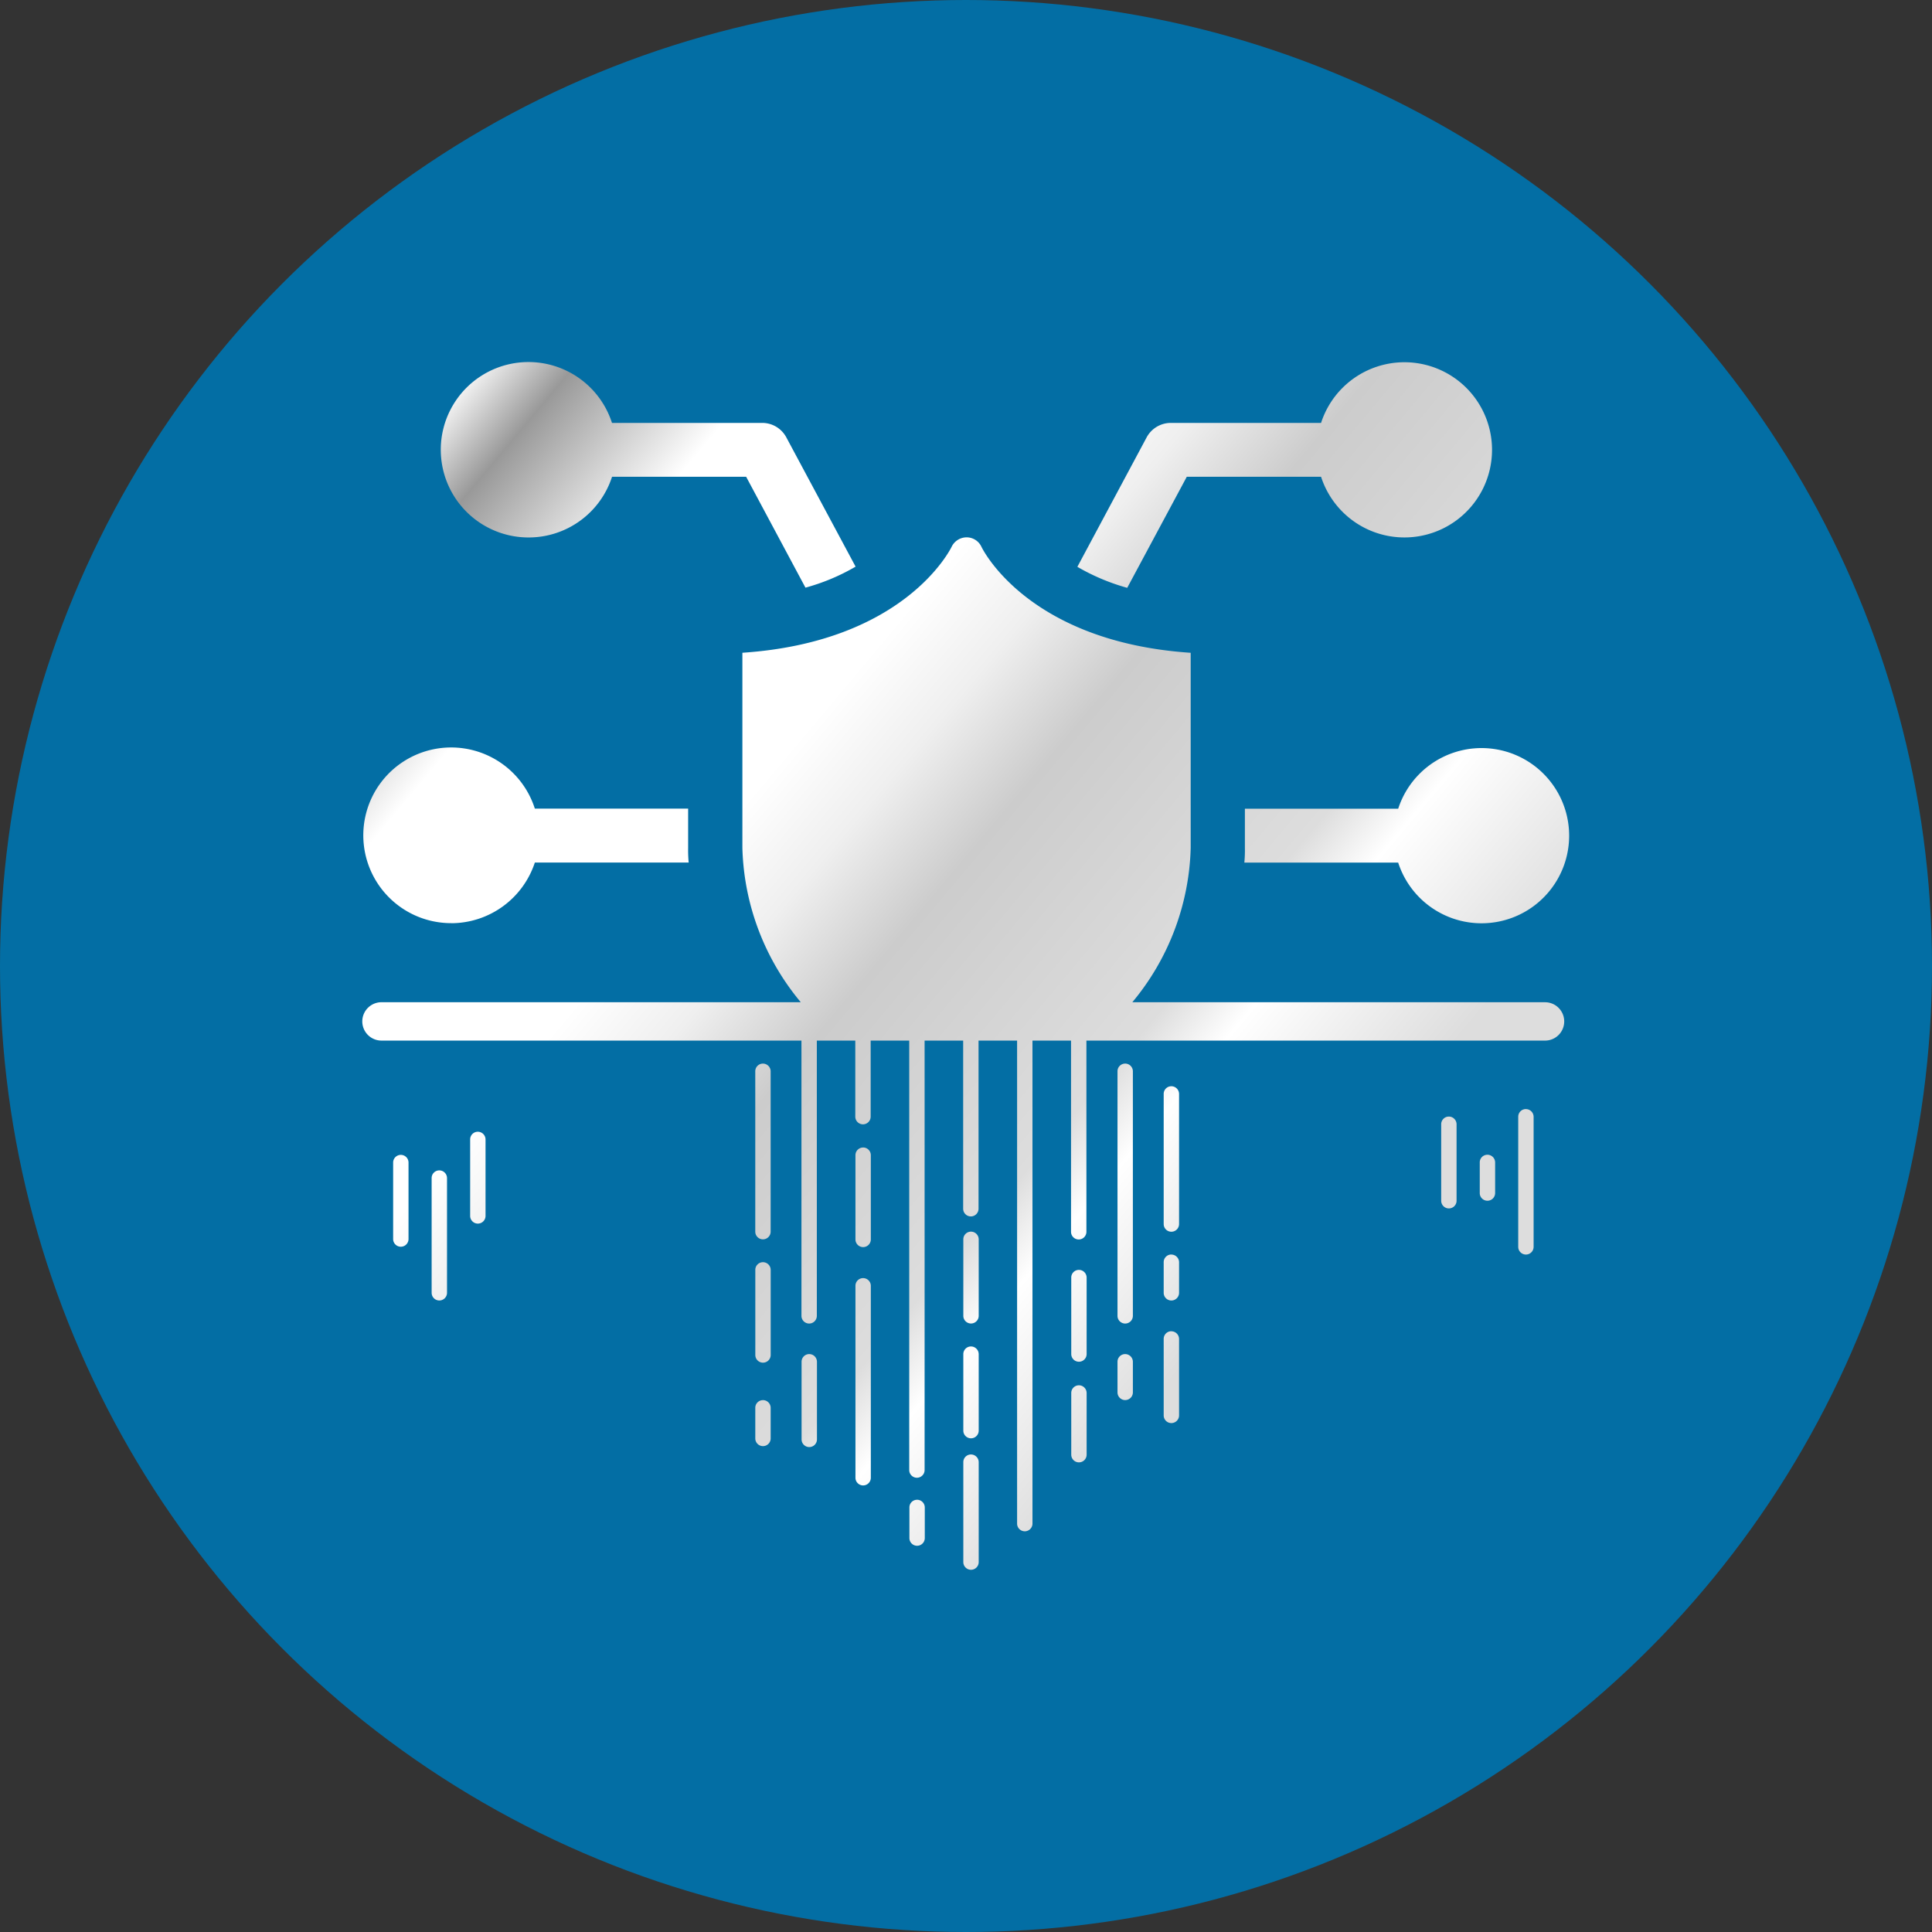
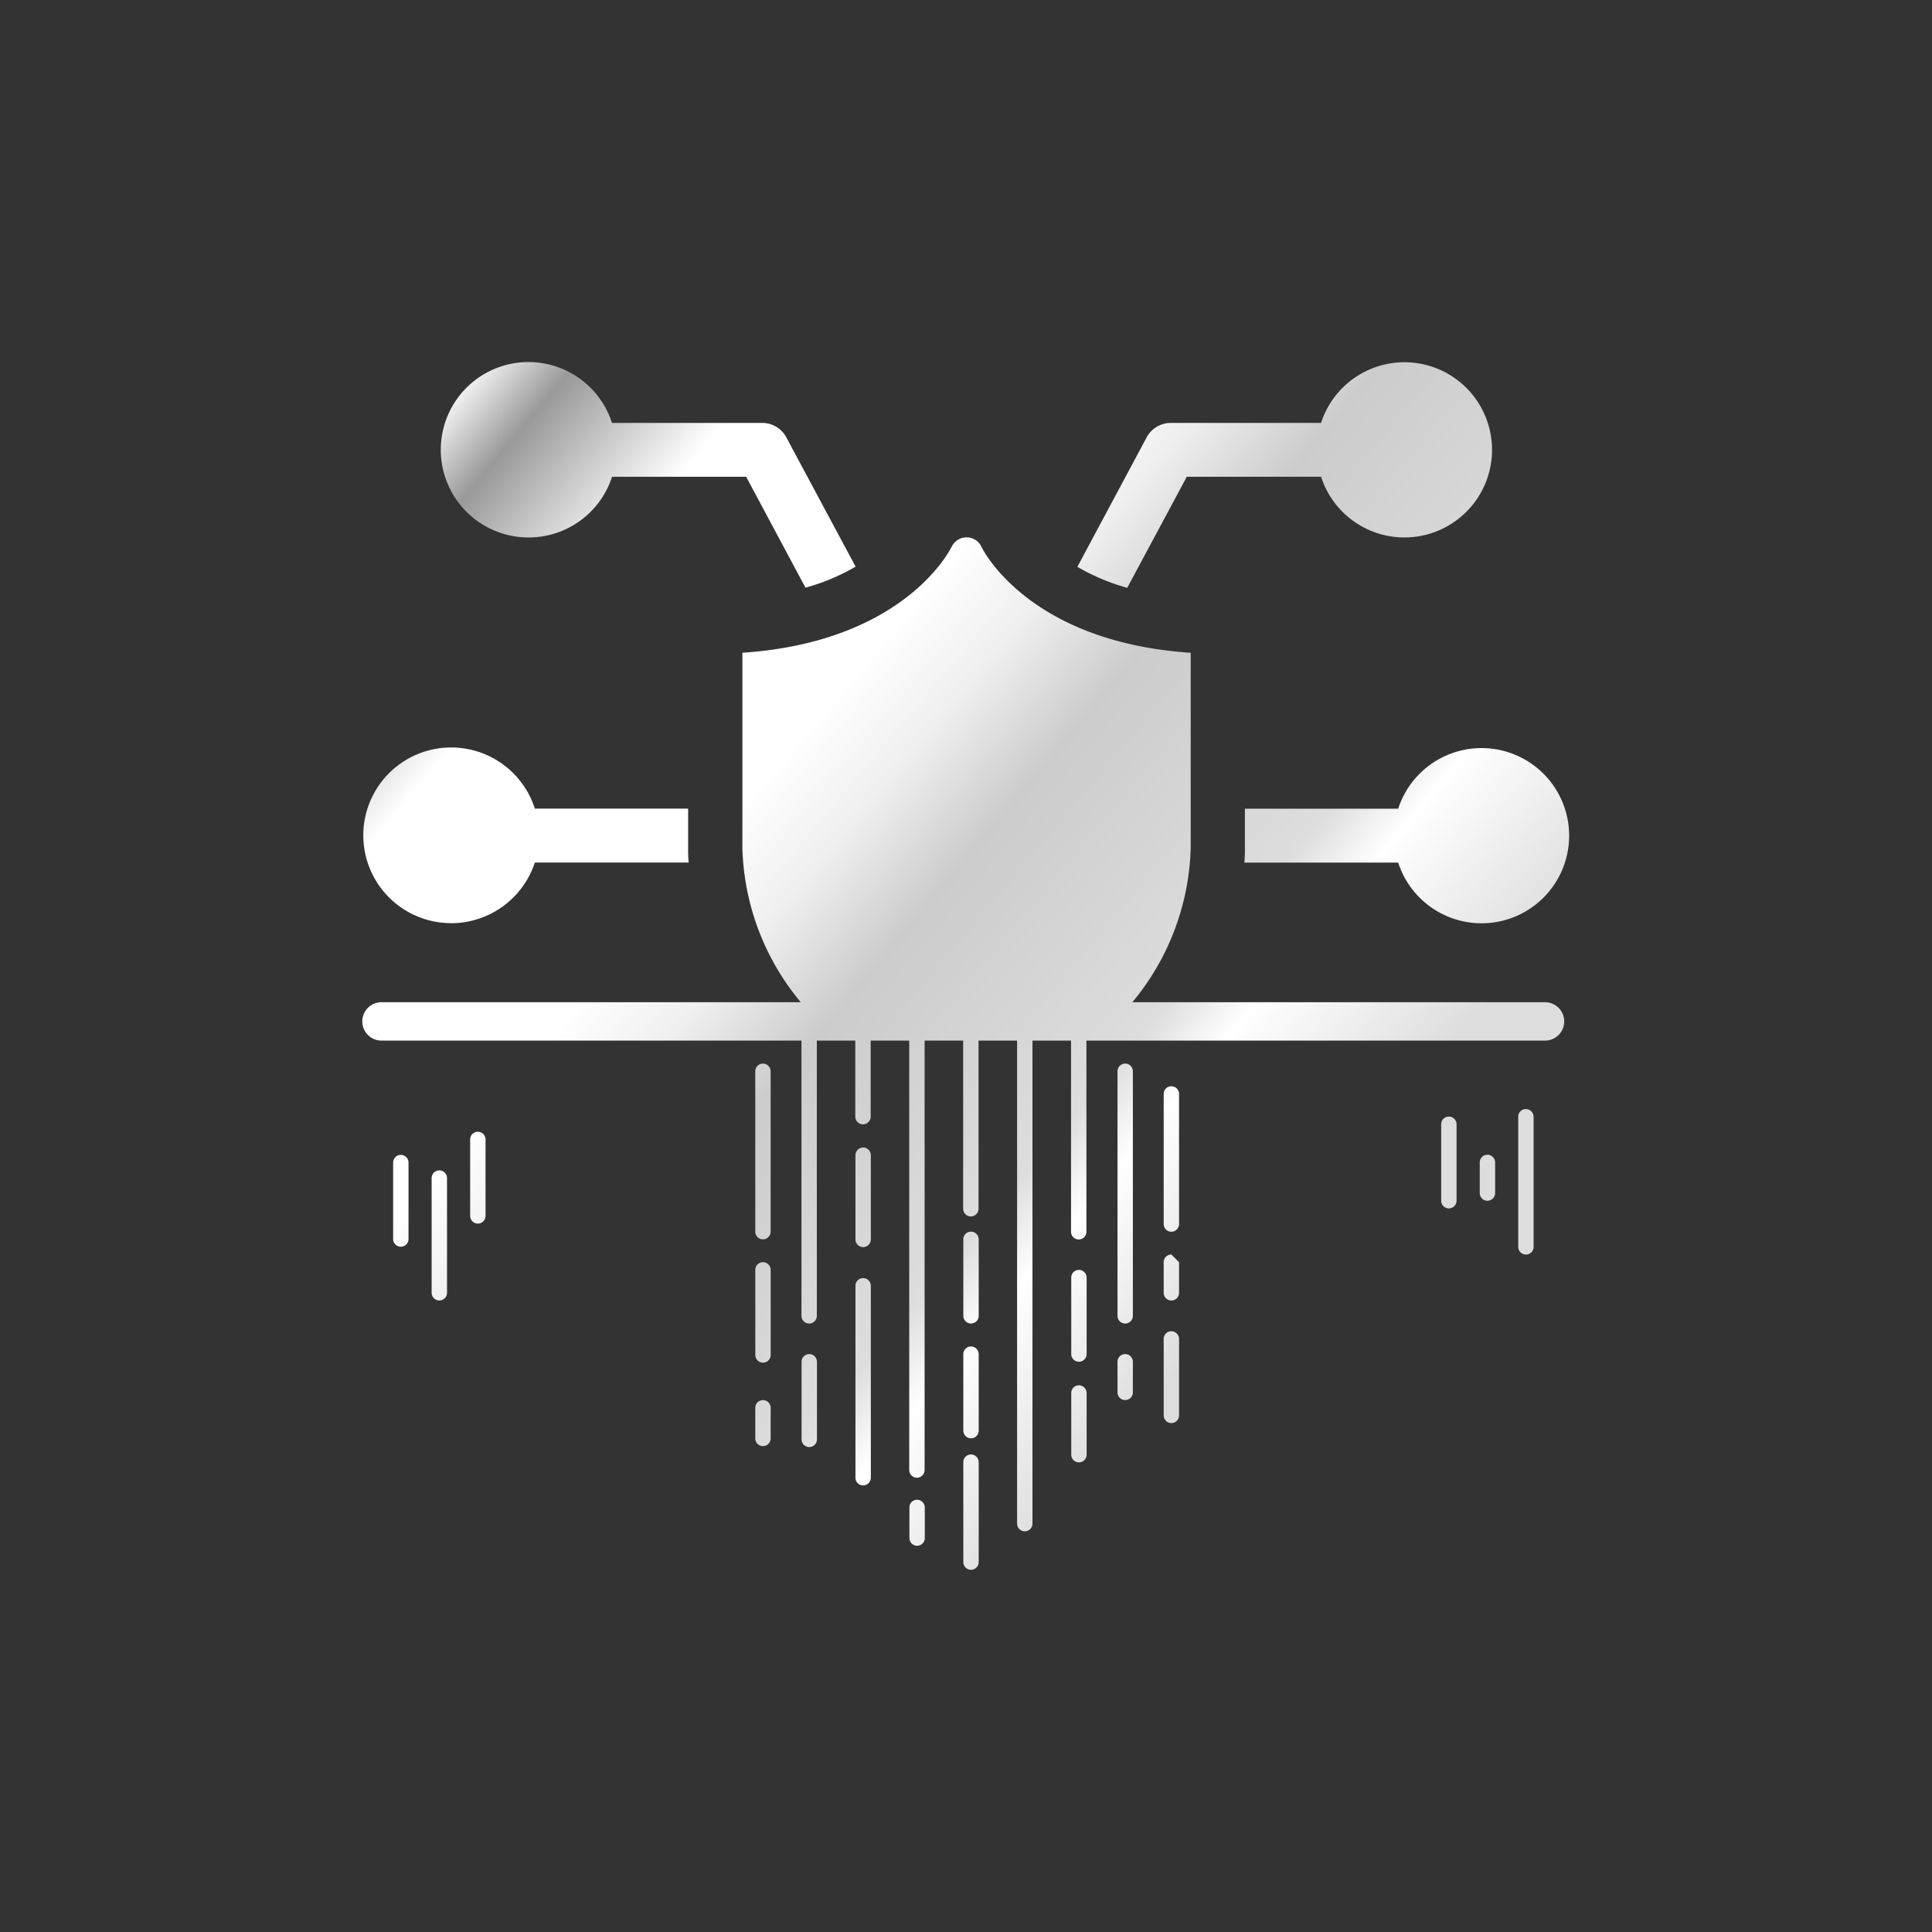
<svg xmlns="http://www.w3.org/2000/svg" width="96" height="96" viewBox="0 0 96 96">
  <rect x="0" y="0" width="96" height="96" fill="#333333" stroke="none" />
  <defs>
    <linearGradient id="linear-gradient" x1="0.066" y1="0.045" x2="0.936" y2="0.775" gradientUnits="objectBoundingBox">
      <stop offset="0" stop-color="#efefef" />
      <stop offset="0.05" stop-color="#999" />
      <stop offset="0.16" stop-color="#fff" />
      <stop offset="0.35" stop-color="#fff" />
      <stop offset="0.42" stop-color="#efefef" />
      <stop offset="0.5" stop-color="#ccc" />
      <stop offset="0.68" stop-color="#ddd" />
      <stop offset="0.73" stop-color="#fff" />
      <stop offset="0.86" stop-color="#ddd" />
    </linearGradient>
  </defs>
  <g id="Group_3327" data-name="Group 3327" transform="translate(-289 -1416)">
-     <circle id="Ellipse_60" data-name="Ellipse 60" cx="48" cy="48" r="48" transform="translate(289 1416)" fill="#036ea4" />
    <g id="Layer_2" transform="translate(306.999 1434)">
-       <path id="Path_15290" data-name="Path 15290" d="M2.3,39.767v3.8a.382.382,0,1,1-.764,0v-3.8a.382.382,0,0,1,.764,0Zm1.531.389a.379.379,0,0,0-.382.382v5.7a.382.382,0,1,0,.764,0v-5.7a.384.384,0,0,0-.382-.382Zm16.083,4.562a.379.379,0,0,0-.382.382v4.228a.382.382,0,1,0,.764,0V45.1A.384.384,0,0,0,19.912,44.718ZM30.25,48.905a.379.379,0,0,0-.382.382v3.8a.382.382,0,1,0,.764,0v-3.8A.384.384,0,0,0,30.25,48.905ZM5.745,38.236a.379.379,0,0,0-.382.382v3.8a.382.382,0,0,0,.764,0v-3.8A.384.384,0,0,0,5.745,38.236Zm34.461,6.1a.379.379,0,0,0-.382.382v1.521a.382.382,0,1,0,.764,0V44.721A.384.384,0,0,0,40.206,44.339ZM30.25,43.2a.379.379,0,0,0-.382.382v3.8a.382.382,0,1,0,.764,0v-3.8A.384.384,0,0,0,30.25,43.2Zm5.363,1.9a.379.379,0,0,0-.382.382v3.8a.382.382,0,1,0,.764,0v-3.8A.384.384,0,0,0,35.613,45.1Zm4.593,3.048a.379.379,0,0,0-.382.382v3.8a.382.382,0,1,0,.764,0v-3.8A.384.384,0,0,0,40.206,48.151ZM53.995,37.482a.379.379,0,0,0-.382.382v3.8a.382.382,0,0,0,.764,0v-3.8A.384.384,0,0,0,53.995,37.482ZM30.25,54.272a.379.379,0,0,0-.382.382v4.965a.382.382,0,1,0,.764,0V54.654A.384.384,0,0,0,30.25,54.272ZM19.912,34.85a.379.379,0,0,0-.382.382V43.2a.382.382,0,1,0,.764,0V35.231A.384.384,0,0,0,19.912,34.85ZM24.89,45.509a.379.379,0,0,0-.382.382v9.537a.382.382,0,0,0,.764,0V45.891A.384.384,0,0,0,24.89,45.509Zm32.933-8.4a.379.379,0,0,0-.382.382v6.465a.382.382,0,0,0,.764,0V37.492A.384.384,0,0,0,57.824,37.111ZM40.206,35.975a.379.379,0,0,0-.382.382v6.465a.382.382,0,1,0,.764,0V36.357A.384.384,0,0,0,40.206,35.975Zm-4.593,14.86a.379.379,0,0,0-.382.382v3.065a.382.382,0,1,0,.764,0V51.217a.384.384,0,0,0-.382-.382Zm-13.4-1.551a.379.379,0,0,0-.382.382v3.856a.382.382,0,1,0,.764,0V49.665A.384.384,0,0,0,22.21,49.284Zm-2.3,2.288a.379.379,0,0,0-.382.382v1.521a.382.382,0,0,0,.764,0V51.953A.384.384,0,0,0,19.912,51.571Zm7.658,4.951a.379.379,0,0,0-.382.382v1.521a.382.382,0,1,0,.764,0V56.9A.384.384,0,0,0,27.57,56.522ZM37.911,34.85a.379.379,0,0,0-.382.382V47.384a.382.382,0,1,0,.764,0V35.231a.384.384,0,0,0-.382-.382Zm0,14.434a.379.379,0,0,0-.382.382v1.521a.382.382,0,1,0,.764,0V49.665A.384.384,0,0,0,37.911,49.284Zm18-9.905a.379.379,0,0,0-.382.382v1.521a.382.382,0,0,0,.764,0V39.76A.384.384,0,0,0,55.907,39.378ZM24.89,39.02a.379.379,0,0,0-.382.382v4.184a.382.382,0,1,0,.764,0V39.4a.384.384,0,0,0-.382-.382ZM8.28,8.706a4.354,4.354,0,0,0,4.133-3.015h6.664L22.024,11.2a10.3,10.3,0,0,0,2.491-1.044L21.068,3.724a1.356,1.356,0,0,0-1.186-.71H12.41A4.358,4.358,0,1,0,8.28,8.706Zm32.7-3.015h6.664a4.353,4.353,0,1,0,0-2.677H40.182a1.365,1.365,0,0,0-1.2.71l-3.447,6.441a10.491,10.491,0,0,0,2.477,1.044l2.96-5.519Zm10.5,16.492H43.859V24.14a6.467,6.467,0,0,1-.027.723h7.644a4.353,4.353,0,1,0,0-2.677ZM4.431,27.874A4.384,4.384,0,0,0,8.577,24.86h7.644a6.467,6.467,0,0,1-.027-.723V22.18H8.577a4.365,4.365,0,1,0-4.147,5.691ZM58.78,31.8H38.266a12.481,12.481,0,0,0,2.9-7.658V14.437c-8.013-.537-10.308-5.076-10.4-5.272A.815.815,0,0,0,30.03,8.7h0a.83.83,0,0,0-.74.463c-.091.189-2.383,4.735-10.4,5.272v9.706A12.472,12.472,0,0,0,21.791,31.8H.956a.953.953,0,1,0,0,1.906H21.825V47.384a.382.382,0,1,0,.764,0V33.707H24.5v3.778a.382.382,0,1,0,.764,0V33.707h1.916V55.046a.382.382,0,1,0,.764,0V33.707h1.916v8.354a.382.382,0,1,0,.764,0V33.707h1.916v24a.382.382,0,0,0,.764,0v-24h1.916v9.5a.382.382,0,1,0,.764,0v-9.5H58.773a.953.953,0,1,0,0-1.906Z" fill="url(#linear-gradient)" />
+       <path id="Path_15290" data-name="Path 15290" d="M2.3,39.767v3.8a.382.382,0,1,1-.764,0v-3.8a.382.382,0,0,1,.764,0Zm1.531.389a.379.379,0,0,0-.382.382v5.7a.382.382,0,1,0,.764,0v-5.7a.384.384,0,0,0-.382-.382Zm16.083,4.562a.379.379,0,0,0-.382.382v4.228a.382.382,0,1,0,.764,0V45.1A.384.384,0,0,0,19.912,44.718ZM30.25,48.905a.379.379,0,0,0-.382.382v3.8a.382.382,0,1,0,.764,0v-3.8A.384.384,0,0,0,30.25,48.905ZM5.745,38.236a.379.379,0,0,0-.382.382v3.8a.382.382,0,0,0,.764,0v-3.8A.384.384,0,0,0,5.745,38.236Zm34.461,6.1a.379.379,0,0,0-.382.382v1.521a.382.382,0,1,0,.764,0V44.721ZM30.25,43.2a.379.379,0,0,0-.382.382v3.8a.382.382,0,1,0,.764,0v-3.8A.384.384,0,0,0,30.25,43.2Zm5.363,1.9a.379.379,0,0,0-.382.382v3.8a.382.382,0,1,0,.764,0v-3.8A.384.384,0,0,0,35.613,45.1Zm4.593,3.048a.379.379,0,0,0-.382.382v3.8a.382.382,0,1,0,.764,0v-3.8A.384.384,0,0,0,40.206,48.151ZM53.995,37.482a.379.379,0,0,0-.382.382v3.8a.382.382,0,0,0,.764,0v-3.8A.384.384,0,0,0,53.995,37.482ZM30.25,54.272a.379.379,0,0,0-.382.382v4.965a.382.382,0,1,0,.764,0V54.654A.384.384,0,0,0,30.25,54.272ZM19.912,34.85a.379.379,0,0,0-.382.382V43.2a.382.382,0,1,0,.764,0V35.231A.384.384,0,0,0,19.912,34.85ZM24.89,45.509a.379.379,0,0,0-.382.382v9.537a.382.382,0,0,0,.764,0V45.891A.384.384,0,0,0,24.89,45.509Zm32.933-8.4a.379.379,0,0,0-.382.382v6.465a.382.382,0,0,0,.764,0V37.492A.384.384,0,0,0,57.824,37.111ZM40.206,35.975a.379.379,0,0,0-.382.382v6.465a.382.382,0,1,0,.764,0V36.357A.384.384,0,0,0,40.206,35.975Zm-4.593,14.86a.379.379,0,0,0-.382.382v3.065a.382.382,0,1,0,.764,0V51.217a.384.384,0,0,0-.382-.382Zm-13.4-1.551a.379.379,0,0,0-.382.382v3.856a.382.382,0,1,0,.764,0V49.665A.384.384,0,0,0,22.21,49.284Zm-2.3,2.288a.379.379,0,0,0-.382.382v1.521a.382.382,0,0,0,.764,0V51.953A.384.384,0,0,0,19.912,51.571Zm7.658,4.951a.379.379,0,0,0-.382.382v1.521a.382.382,0,1,0,.764,0V56.9A.384.384,0,0,0,27.57,56.522ZM37.911,34.85a.379.379,0,0,0-.382.382V47.384a.382.382,0,1,0,.764,0V35.231a.384.384,0,0,0-.382-.382Zm0,14.434a.379.379,0,0,0-.382.382v1.521a.382.382,0,1,0,.764,0V49.665A.384.384,0,0,0,37.911,49.284Zm18-9.905a.379.379,0,0,0-.382.382v1.521a.382.382,0,0,0,.764,0V39.76A.384.384,0,0,0,55.907,39.378ZM24.89,39.02a.379.379,0,0,0-.382.382v4.184a.382.382,0,1,0,.764,0V39.4a.384.384,0,0,0-.382-.382ZM8.28,8.706a4.354,4.354,0,0,0,4.133-3.015h6.664L22.024,11.2a10.3,10.3,0,0,0,2.491-1.044L21.068,3.724a1.356,1.356,0,0,0-1.186-.71H12.41A4.358,4.358,0,1,0,8.28,8.706Zm32.7-3.015h6.664a4.353,4.353,0,1,0,0-2.677H40.182a1.365,1.365,0,0,0-1.2.71l-3.447,6.441a10.491,10.491,0,0,0,2.477,1.044l2.96-5.519Zm10.5,16.492H43.859V24.14a6.467,6.467,0,0,1-.027.723h7.644a4.353,4.353,0,1,0,0-2.677ZM4.431,27.874A4.384,4.384,0,0,0,8.577,24.86h7.644a6.467,6.467,0,0,1-.027-.723V22.18H8.577a4.365,4.365,0,1,0-4.147,5.691ZM58.78,31.8H38.266a12.481,12.481,0,0,0,2.9-7.658V14.437c-8.013-.537-10.308-5.076-10.4-5.272A.815.815,0,0,0,30.03,8.7h0a.83.83,0,0,0-.74.463c-.091.189-2.383,4.735-10.4,5.272v9.706A12.472,12.472,0,0,0,21.791,31.8H.956a.953.953,0,1,0,0,1.906H21.825V47.384a.382.382,0,1,0,.764,0V33.707H24.5v3.778a.382.382,0,1,0,.764,0V33.707h1.916V55.046a.382.382,0,1,0,.764,0V33.707h1.916v8.354a.382.382,0,1,0,.764,0V33.707h1.916v24a.382.382,0,0,0,.764,0v-24h1.916v9.5a.382.382,0,1,0,.764,0v-9.5H58.773a.953.953,0,1,0,0-1.906Z" fill="url(#linear-gradient)" />
    </g>
  </g>
</svg>